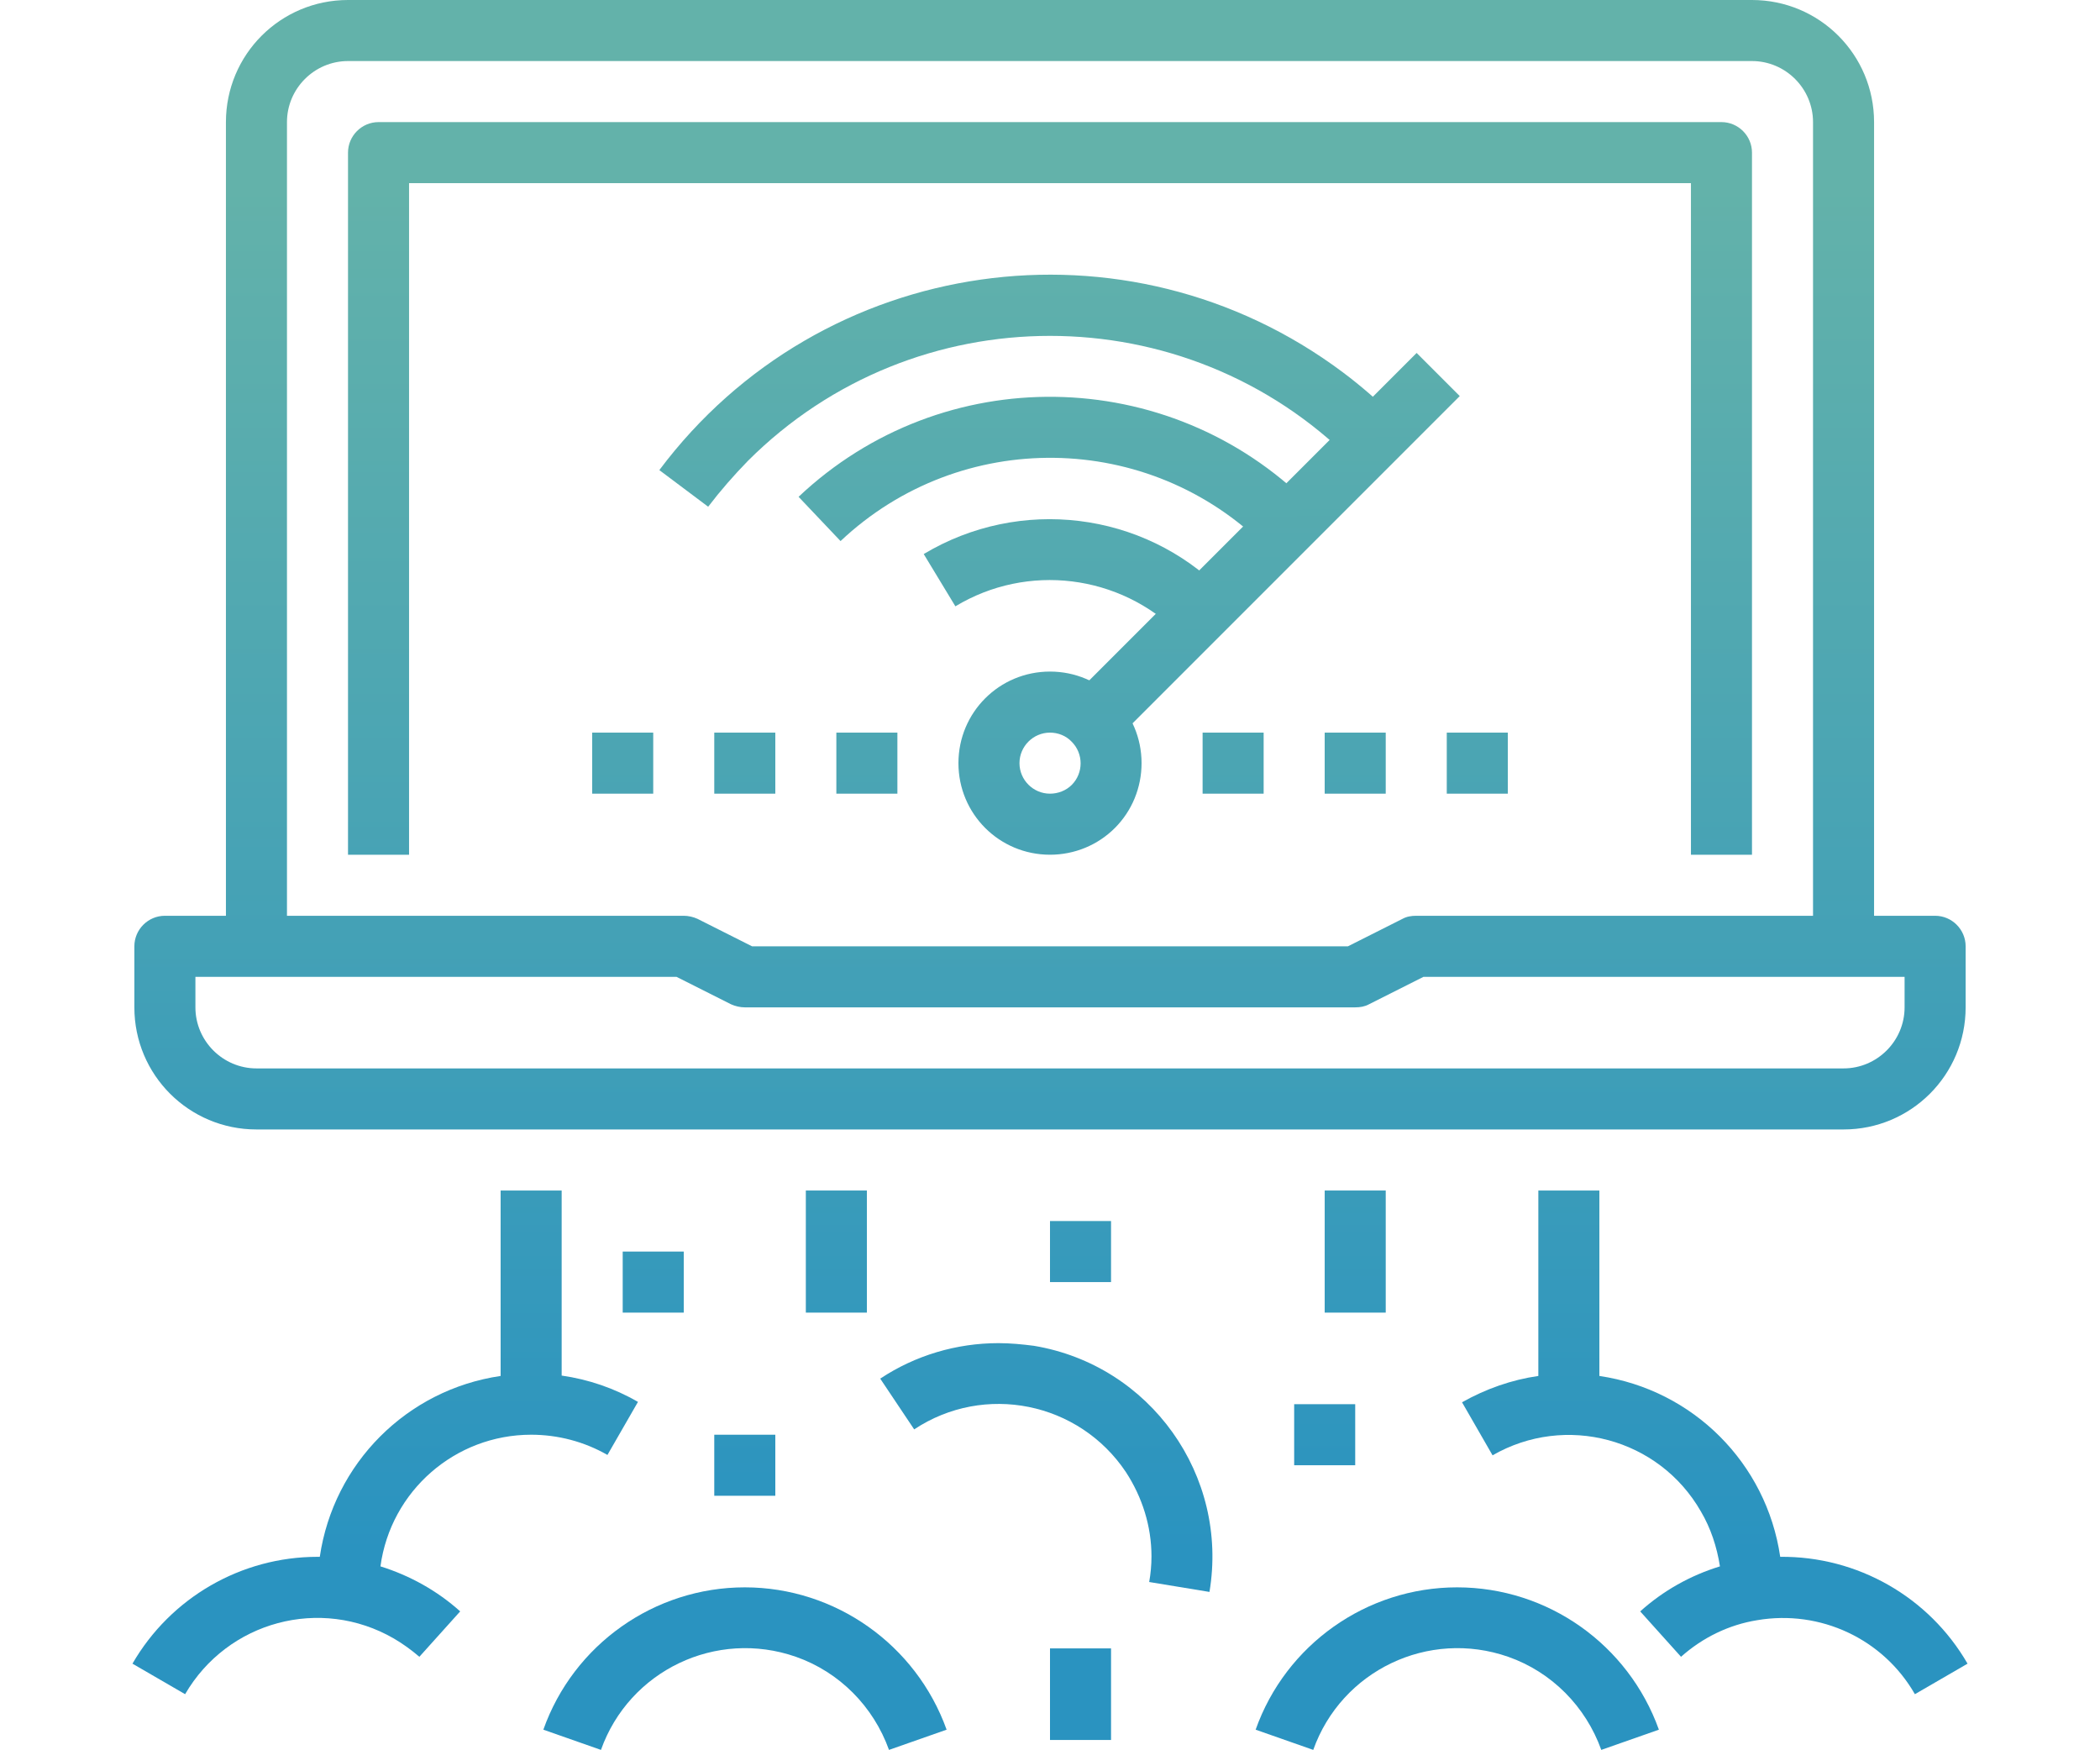
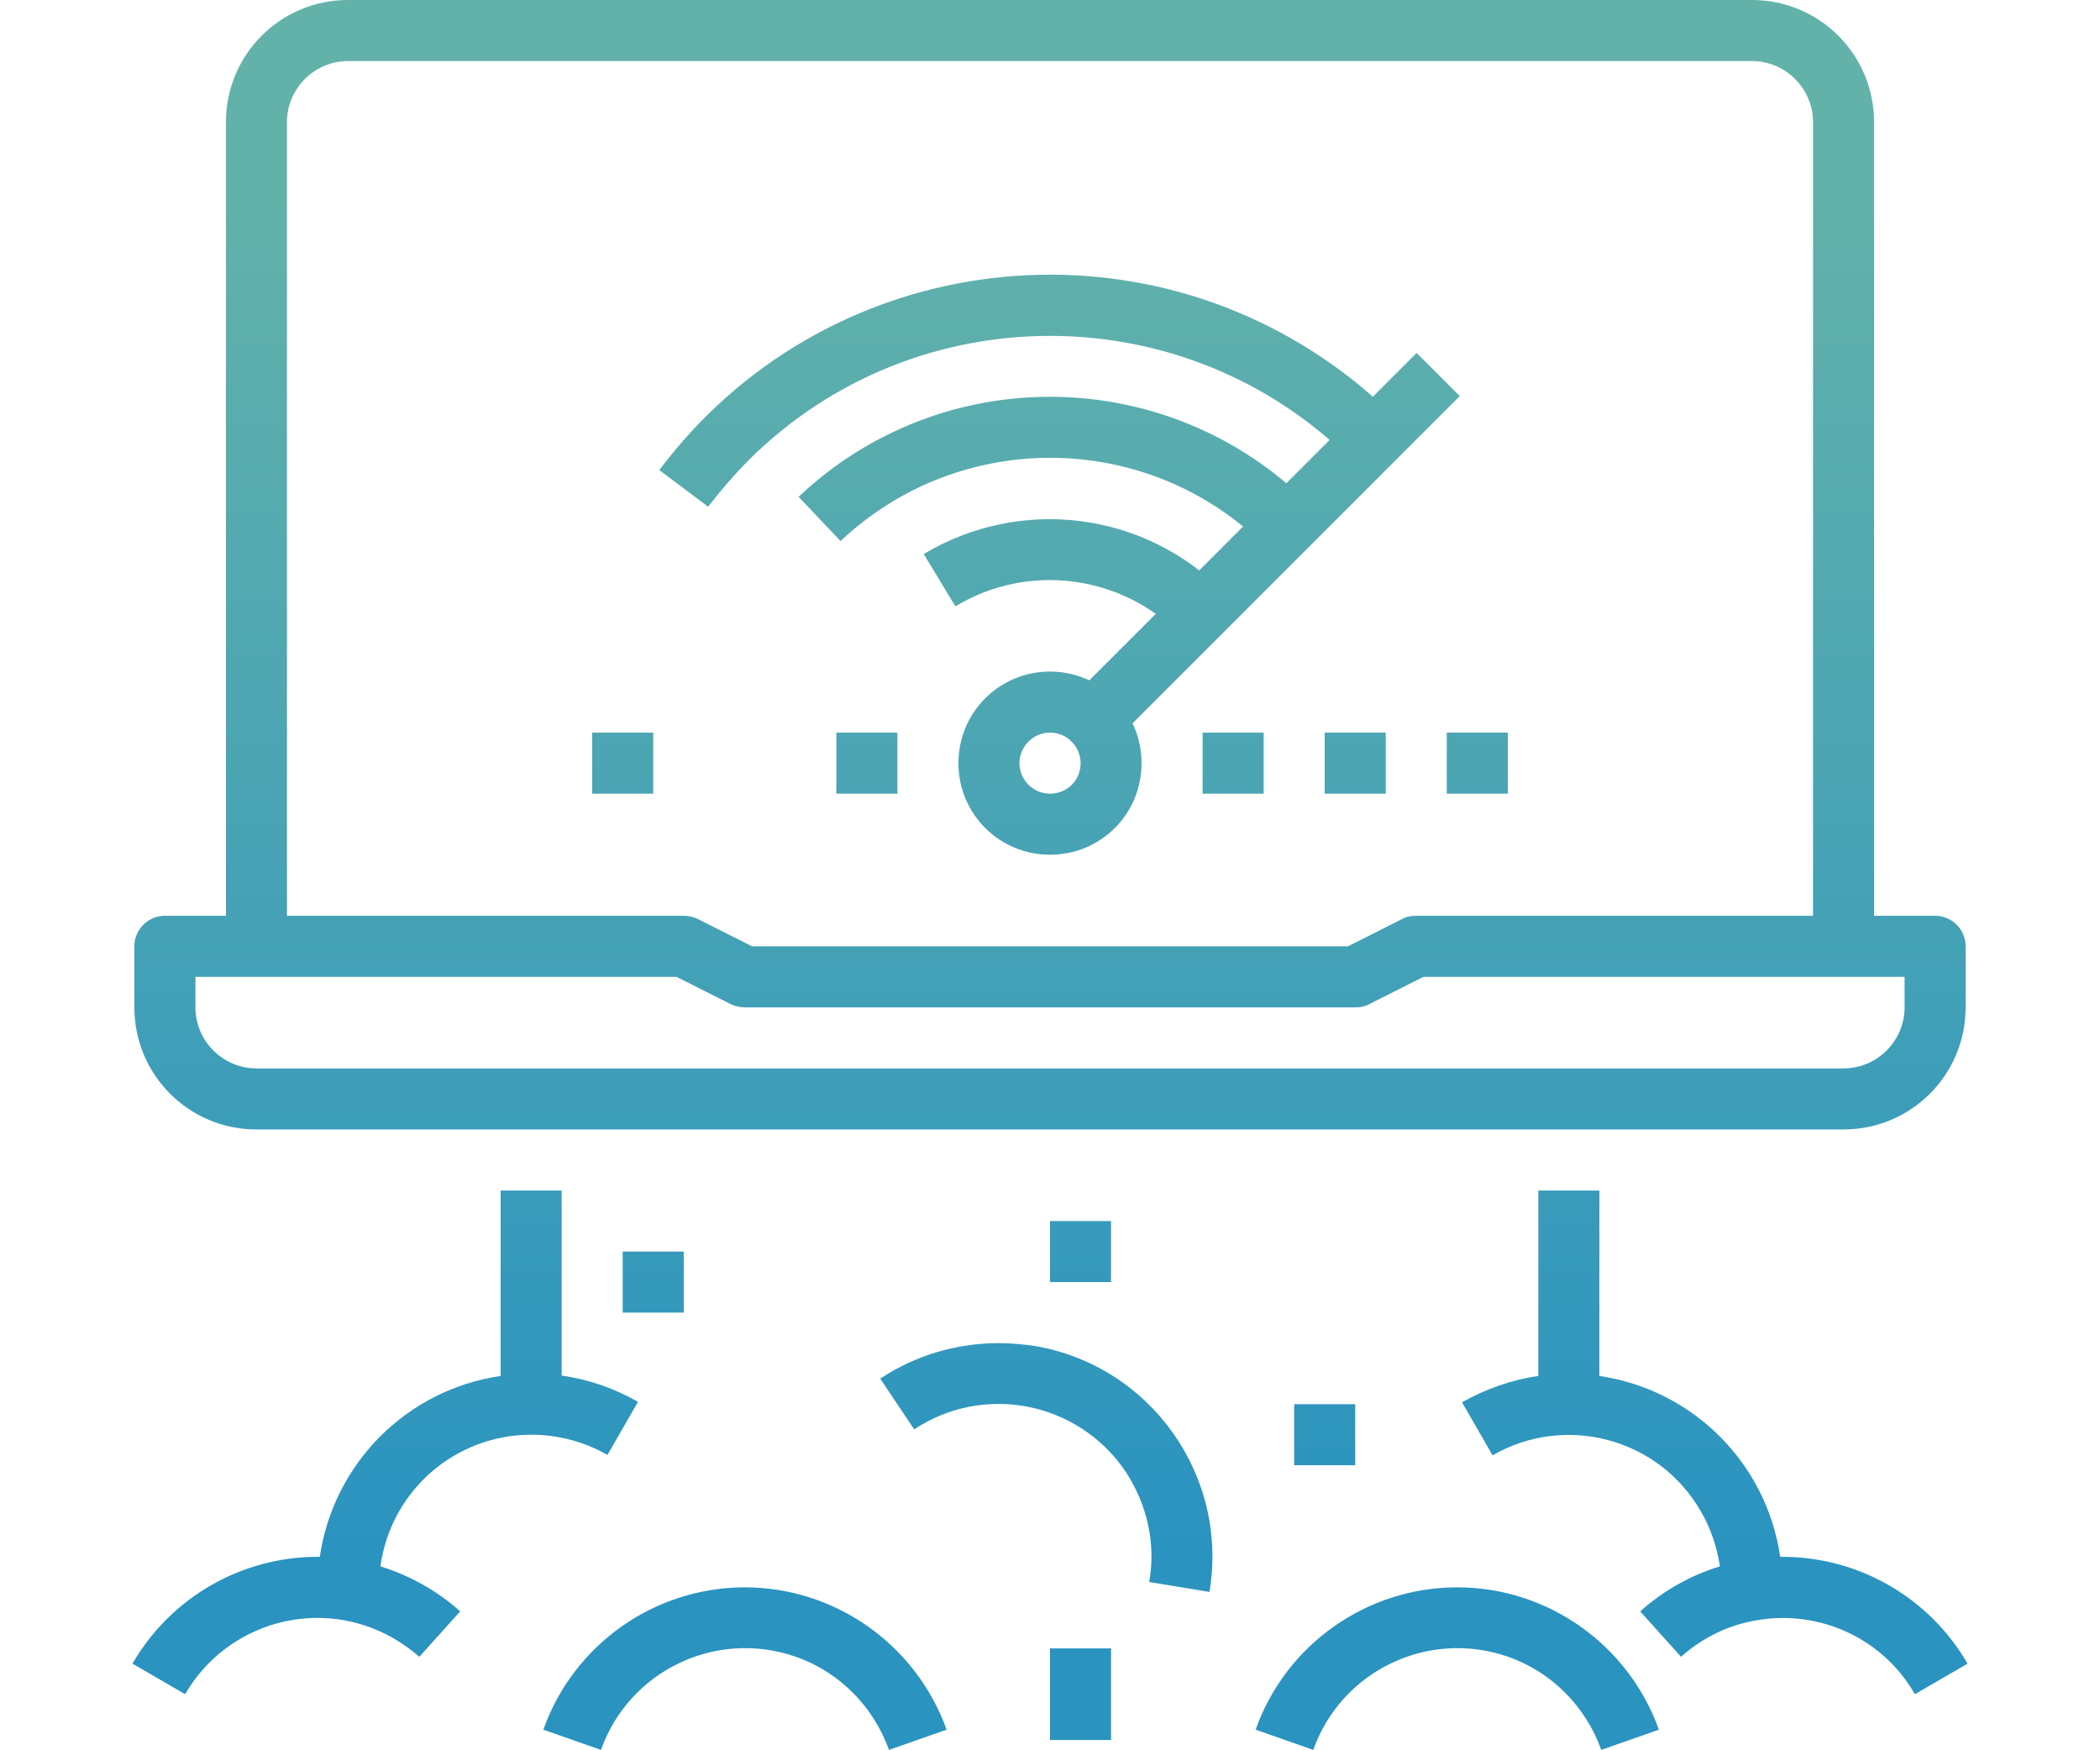
<svg xmlns="http://www.w3.org/2000/svg" id="icon2" version="1.1" x="0px" y="0px" width="481px" height="458.7px" viewBox="0 0 481 458.7" style="enable-background:new 0 0 481 458.7;height: 110px;width: 120px;height: 100px;" xml:space="preserve">
  <style type="text/css">
	#icon2 .st0{fill:url(#SVGID_1_);}
	#icon2 .st1{fill:url(#SVGID_2_);}
	#icon2 .st2{fill:url(#SVGID_3_);}
	#icon2 .st3{fill:url(#SVGID_4_);}
	#icon2 .st4{fill:url(#SVGID_5_);}
	#icon2 .st5{fill:url(#SVGID_6_);}
	#icon2 .st6{fill:url(#SVGID_7_);}
	#icon2 .st7{fill:url(#SVGID_8_);}
	#icon2 .st8{fill:url(#SVGID_9_);}
	#icon2 .st9{fill:url(#SVGID_10_);}
	#icon2 .st10{fill:url(#SVGID_11_);}
	#icon2 .st11{fill:url(#SVGID_12_);}
	#icon2 .st12{fill:url(#SVGID_13_);}
	#icon2 .st13{fill:url(#SVGID_14_);}
	#icon2 .st14{fill:url(#SVGID_15_);}
	#icon2 .st15{fill:url(#SVGID_16_);}
	#icon2 .st16{fill:url(#SVGID_17_);}
	#icon2 .st17{fill:url(#SVGID_18_);}
	#icon2 .st18{fill:url(#SVGID_19_);}
	#icon2 .st19{fill:url(#SVGID_20_);}
	#icon2 .st20{fill:url(#SVGID_21_);}
	#icon2 .st21{fill:url(#SVGID_22_);}
	#icon2 .st22{fill:url(#SVGID_23_);}
	#icon2 .st23{fill:url(#SVGID_24_);}
	#icon2 .st24{fill:url(#SVGID_25_);}
	#icon2 .st25{fill:url(#SVGID_26_);}
	#icon2 .st26{fill:url(#SVGID_27_);}
	#icon2 .st27{fill:url(#SVGID_28_);}
	#icon2 .st28{fill:url(#SVGID_29_);}
	#icon2 .st29{fill:url(#SVGID_30_);}
	#icon2 .st30{fill:url(#SVGID_31_);}
	#icon2 .st31{fill:url(#SVGID_32_);}
	#icon2 .st32{fill:url(#SVGID_33_);}
	#icon2 .st33{fill:url(#SVGID_34_);}
	#icon2 .st34{fill:url(#SVGID_35_);}
	#icon2 .st35{fill:url(#SVGID_36_);}
	#icon2 .st36{fill:url(#SVGID_37_);}
	#icon2 .st37{fill:url(#SVGID_38_);}
	#icon2 .st38{fill:url(#SVGID_39_);}
	#icon2 .st39{fill:url(#SVGID_40_);}
	#icon2 .st40{fill:url(#SVGID_41_);}
	#icon2 .st41{fill:url(#SVGID_42_);}
	#icon2 .st42{fill:url(#SVGID_43_);}
	#icon2 .st43{fill:url(#SVGID_44_);}
	#icon2 .st44{fill:url(#SVGID_45_);}
	#icon2 .st45{fill:url(#SVGID_46_);}
	#icon2 .st46{fill:url(#SVGID_47_);}
	#icon2 .st47{fill:url(#SVGID_48_);}
	#icon2 .st48{fill:url(#SVGID_49_);}
	#icon2 .st49{fill:url(#SVGID_50_);}
	#icon2 .st50{fill:url(#SVGID_51_);}
	#icon2 .st51{fill:url(#SVGID_52_);}
</style>
  <defs>
</defs>
  <g id="wrfwwf_1_">
    <linearGradient id="SVGID_1_" gradientUnits="userSpaceOnUse" x1="240.5" y1="433.583" x2="240.5" y2="74.076" gradientTransform="matrix(1 0 0 -1 0 482)">
      <stop offset="0" style="stop-color:#63B2AA" />
      <stop offset="1" style="stop-color:#2A93C0" />
    </linearGradient>
    <path class="st0" d="M240.5,224c-13.3,0-24-10.7-24-24c0-13.3,10.7-24,24-24s24,10.7,24,24c0,6.4-2.5,12.5-7,17   C253,221.5,246.9,224,240.5,224z M240.5,192c-4.4,0-8,3.6-8,8c0,4.4,3.6,8,8,8c2.1,0,4.2-0.8,5.7-2.3c3.1-3.1,3.1-8.2,0-11.3   C244.7,192.8,242.6,192,240.5,192z" />
    <linearGradient id="SVGID_2_" gradientUnits="userSpaceOnUse" x1="297.189" y1="433.208" x2="297.189" y2="73.701" gradientTransform="matrix(1 0 0 -1 -8.162880e-02 481.515)">
      <stop offset="0" style="stop-color:#63B2AA" />
      <stop offset="1" style="stop-color:#2A93C0" />
    </linearGradient>
    <path class="st1" d="M246.1,183l90.5-90.5l11.3,11.3l-90.5,90.5L246.1,183z" />
    <linearGradient id="SVGID_3_" gradientUnits="userSpaceOnUse" x1="241.494" y1="433.583" x2="241.494" y2="74.076" gradientTransform="matrix(1 0 0 -1 0 482)">
      <stop offset="0" style="stop-color:#63B2AA" />
      <stop offset="1" style="stop-color:#2A93C0" />
    </linearGradient>
    <path class="st2" d="M297.1,143.4c-30.6-30.6-80-31.3-111.5-1.6l-11-11.6c37.8-35.7,97-34.8,133.8,1.9L297.1,143.4z" />
    <linearGradient id="SVGID_4_" gradientUnits="userSpaceOnUse" x1="234.556" y1="433.583" x2="234.556" y2="74.076" gradientTransform="matrix(1 0 0 -1 0 482)">
      <stop offset="0" style="stop-color:#63B2AA" />
      <stop offset="1" style="stop-color:#2A93C0" />
    </linearGradient>
    <path class="st3" d="M150.9,132.8l-12.8-9.6c42.4-56.6,122.6-68,179.2-25.6c4.8,3.6,9.4,7.6,13.7,11.9l-11.3,11.3   c-43.7-43.7-114.7-43.7-158.4,0C157.6,124.6,154.1,128.6,150.9,132.8L150.9,132.8z" />
    <linearGradient id="SVGID_5_" gradientUnits="userSpaceOnUse" x1="246.632" y1="433.583" x2="246.632" y2="74.076" gradientTransform="matrix(1 0 0 -1 0 482)">
      <stop offset="0" style="stop-color:#63B2AA" />
      <stop offset="1" style="stop-color:#2A93C0" />
    </linearGradient>
    <path class="st4" d="M274.4,166.1c-15.6-15.6-39.8-18.6-58.7-7.2l-8.3-13.7c25.2-15.1,57.5-11.2,78.2,9.6L274.4,166.1z" />
    <g>
      <linearGradient id="SVGID_6_" gradientUnits="userSpaceOnUse" x1="240.5" y1="433.583" x2="240.5" y2="74.076" gradientTransform="matrix(1 0 0 -1 0 482)">
        <stop offset="0" style="stop-color:#63B2AA" />
        <stop offset="1" style="stop-color:#2A93C0" />
      </linearGradient>
      <path class="st5" d="M448.5,296h-416c-17.7,0-32-14.3-32-32v-16c0-4.4,3.6-8,8-8h136c1.2,0,2.5,0.3,3.6,0.8l14.3,7.2h156.2    l14.3-7.2c1.1-0.6,2.3-0.8,3.6-0.8h136c4.4,0,8,3.6,8,8v16C480.5,281.7,466.2,296,448.5,296L448.5,296z M16.5,256v8    c0,8.8,7.2,16,16,16h416c8.8,0,16-7.2,16-16v-8H338.4l-14.3,7.2c-1.1,0.6-2.3,0.8-3.6,0.8h-160c-1.2,0-2.5-0.3-3.6-0.8l-14.3-7.2    H16.5z" />
      <linearGradient id="SVGID_7_" gradientUnits="userSpaceOnUse" x1="240.5" y1="433.583" x2="240.5" y2="74.076" gradientTransform="matrix(1 0 0 -1 0 482)">
        <stop offset="0" style="stop-color:#63B2AA" />
        <stop offset="1" style="stop-color:#2A93C0" />
      </linearGradient>
      <path class="st6" d="M456.5,248h-16V32c0-8.8-7.2-16-16-16h-368c-8.8,0-16,7.2-16,16v216h-16V32c0-17.7,14.3-32,32-32h368    c17.7,0,32,14.3,32,32V248z" />
      <linearGradient id="SVGID_8_" gradientUnits="userSpaceOnUse" x1="240.5" y1="433.583" x2="240.5" y2="74.076" gradientTransform="matrix(1 0 0 -1 0 482)">
        <stop offset="0" style="stop-color:#63B2AA" />
        <stop offset="1" style="stop-color:#2A93C0" />
      </linearGradient>
-       <path class="st7" d="M424.5,224h-16V48h-336v176h-16V40c0-4.4,3.6-8,8-8h352c4.4,0,8,3.6,8,8V224z" />
    </g>
    <linearGradient id="SVGID_9_" gradientUnits="userSpaceOnUse" x1="184.5" y1="433.583" x2="184.5" y2="74.076" gradientTransform="matrix(1 0 0 -1 0 482)">
      <stop offset="0" style="stop-color:#63B2AA" />
      <stop offset="1" style="stop-color:#2A93C0" />
    </linearGradient>
-     <path class="st8" d="M176.5,312h16v32h-16V312z" />
    <linearGradient id="SVGID_10_" gradientUnits="userSpaceOnUse" x1="320.5" y1="433.583" x2="320.5" y2="74.076" gradientTransform="matrix(1 0 0 -1 0 482)">
      <stop offset="0" style="stop-color:#63B2AA" />
      <stop offset="1" style="stop-color:#2A93C0" />
    </linearGradient>
-     <path class="st9" d="M312.5,312h16v32h-16V312z" />
    <linearGradient id="SVGID_11_" gradientUnits="userSpaceOnUse" x1="248.5" y1="433.583" x2="248.5" y2="74.076" gradientTransform="matrix(1 0 0 -1 0 482)">
      <stop offset="0" style="stop-color:#63B2AA" />
      <stop offset="1" style="stop-color:#2A93C0" />
    </linearGradient>
    <path class="st10" d="M240.5,432h16v24h-16V432z" />
    <linearGradient id="SVGID_12_" gradientUnits="userSpaceOnUse" x1="239.561" y1="433.583" x2="239.561" y2="74.076" gradientTransform="matrix(1 0 0 -1 0 482)">
      <stop offset="0" style="stop-color:#63B2AA" />
      <stop offset="1" style="stop-color:#2A93C0" />
    </linearGradient>
    <path class="st11" d="M227,352c-11,0-21.8,3.2-31,9.3l8.9,13.3c18.4-12.2,43.2-7.2,55.5,11.2c4.3,6.6,6.7,14.2,6.7,22.1   c0,2.2-0.2,4.5-0.6,6.7l15.8,2.6c5.1-30.5-15.5-59.4-46-64.5C233.2,352.3,230.1,352,227,352L227,352z" />
    <linearGradient id="SVGID_13_" gradientUnits="userSpaceOnUse" x1="160.5" y1="433.583" x2="160.5" y2="74.076" gradientTransform="matrix(1 0 0 -1 0 482)">
      <stop offset="0" style="stop-color:#63B2AA" />
      <stop offset="1" style="stop-color:#2A93C0" />
    </linearGradient>
    <path class="st12" d="M160.5,416c-23.7,0-44.9,15-52.8,37.3l15.1,5.3c7.4-20.8,30.2-31.7,51.1-24.4c11.4,4,20.3,13,24.4,24.4   l15.1-5.3C205.4,431,184.2,416,160.5,416L160.5,416z" />
    <linearGradient id="SVGID_14_" gradientUnits="userSpaceOnUse" x1="347.231" y1="433.583" x2="347.231" y2="74.076" gradientTransform="matrix(1 0 0 -1 0 482)">
      <stop offset="0" style="stop-color:#63B2AA" />
      <stop offset="1" style="stop-color:#2A93C0" />
    </linearGradient>
    <path class="st13" d="M347.2,416c-23.7,0-44.9,15-52.8,37.3l15.1,5.3c7.4-20.8,30.2-31.7,51.1-24.4c11.4,4,20.3,13,24.4,24.4   l15.1-5.3C392.1,431,371,416,347.2,416L347.2,416z" />
    <linearGradient id="SVGID_15_" gradientUnits="userSpaceOnUse" x1="66.253" y1="433.583" x2="66.253" y2="74.076" gradientTransform="matrix(1 0 0 -1 0 482)">
      <stop offset="0" style="stop-color:#63B2AA" />
      <stop offset="1" style="stop-color:#2A93C0" />
    </linearGradient>
    <path class="st14" d="M104.5,376c7,0,13.9,1.8,20,5.3l8-13.9c-6.2-3.6-13-5.9-20-6.9V312h-16v48.6c-24.6,3.6-43.8,22.9-47.4,47.4   h-0.6c-20,0-38.5,10.7-48.5,28l13.8,8c11.1-19.1,35.5-25.7,54.7-14.6c2.4,1.4,4.6,3,6.7,4.8l10.7-11.9c-6-5.4-13.2-9.4-20.9-11.8   C67.7,390.7,84.6,376,104.5,376z" />
    <linearGradient id="SVGID_16_" gradientUnits="userSpaceOnUse" x1="414.747" y1="433.583" x2="414.747" y2="74.076" gradientTransform="matrix(1 0 0 -1 0 482)">
      <stop offset="0" style="stop-color:#63B2AA" />
      <stop offset="1" style="stop-color:#2A93C0" />
    </linearGradient>
    <path class="st15" d="M431.9,408c-3.6-24.6-22.9-43.8-47.4-47.4V312h-16v48.6c-7,1-13.8,3.4-20,6.9l8,13.9   c19.1-11,43.6-4.5,54.6,14.7c2.6,4.4,4.2,9.3,5,14.4c-7.8,2.4-14.9,6.4-20.9,11.8l10.7,11.9c5.6-5,12.5-8.4,20-9.6   c16.5-2.8,33,4.9,41.3,19.4l13.8-8C470.9,418.5,452.1,407.8,431.9,408L431.9,408z" />
    <linearGradient id="SVGID_17_" gradientUnits="userSpaceOnUse" x1="160.5" y1="433.583" x2="160.5" y2="74.076" gradientTransform="matrix(1 0 0 -1 0 482)">
      <stop offset="0" style="stop-color:#63B2AA" />
      <stop offset="1" style="stop-color:#2A93C0" />
    </linearGradient>
-     <path class="st16" d="M152.5,376h16v16h-16V376z" />
    <linearGradient id="SVGID_18_" gradientUnits="userSpaceOnUse" x1="312.5" y1="433.583" x2="312.5" y2="74.076" gradientTransform="matrix(1 0 0 -1 0 482)">
      <stop offset="0" style="stop-color:#63B2AA" />
      <stop offset="1" style="stop-color:#2A93C0" />
    </linearGradient>
    <path class="st17" d="M304.5,368h16v16h-16V368z" />
    <linearGradient id="SVGID_19_" gradientUnits="userSpaceOnUse" x1="136.5" y1="433.583" x2="136.5" y2="74.076" gradientTransform="matrix(1 0 0 -1 0 482)">
      <stop offset="0" style="stop-color:#63B2AA" />
      <stop offset="1" style="stop-color:#2A93C0" />
    </linearGradient>
    <path class="st18" d="M128.5,328h16v16h-16V328z" />
    <linearGradient id="SVGID_20_" gradientUnits="userSpaceOnUse" x1="248.5" y1="433.583" x2="248.5" y2="74.076" gradientTransform="matrix(1 0 0 -1 0 482)">
      <stop offset="0" style="stop-color:#63B2AA" />
      <stop offset="1" style="stop-color:#2A93C0" />
    </linearGradient>
    <path class="st19" d="M240.5,320h16v16h-16V320z" />
    <linearGradient id="SVGID_21_" gradientUnits="userSpaceOnUse" x1="128.5" y1="433.583" x2="128.5" y2="74.076" gradientTransform="matrix(1 0 0 -1 0 482)">
      <stop offset="0" style="stop-color:#63B2AA" />
      <stop offset="1" style="stop-color:#2A93C0" />
    </linearGradient>
    <path class="st20" d="M120.5,192h16v16h-16V192z" />
    <linearGradient id="SVGID_22_" gradientUnits="userSpaceOnUse" x1="160.5" y1="433.583" x2="160.5" y2="74.076" gradientTransform="matrix(1 0 0 -1 0 482)">
      <stop offset="0" style="stop-color:#63B2AA" />
      <stop offset="1" style="stop-color:#2A93C0" />
    </linearGradient>
-     <path class="st21" d="M152.5,192h16v16h-16V192z" />
    <linearGradient id="SVGID_23_" gradientUnits="userSpaceOnUse" x1="192.5" y1="433.583" x2="192.5" y2="74.076" gradientTransform="matrix(1 0 0 -1 0 482)">
      <stop offset="0" style="stop-color:#63B2AA" />
      <stop offset="1" style="stop-color:#2A93C0" />
    </linearGradient>
    <path class="st22" d="M184.5,192h16v16h-16V192z" />
    <linearGradient id="SVGID_24_" gradientUnits="userSpaceOnUse" x1="288.5" y1="433.583" x2="288.5" y2="74.076" gradientTransform="matrix(1 0 0 -1 0 482)">
      <stop offset="0" style="stop-color:#63B2AA" />
      <stop offset="1" style="stop-color:#2A93C0" />
    </linearGradient>
    <path class="st23" d="M280.5,192h16v16h-16V192z" />
    <linearGradient id="SVGID_25_" gradientUnits="userSpaceOnUse" x1="320.5" y1="433.583" x2="320.5" y2="74.076" gradientTransform="matrix(1 0 0 -1 0 482)">
      <stop offset="0" style="stop-color:#63B2AA" />
      <stop offset="1" style="stop-color:#2A93C0" />
    </linearGradient>
    <path class="st24" d="M312.5,192h16v16h-16V192z" />
    <linearGradient id="SVGID_26_" gradientUnits="userSpaceOnUse" x1="352.5" y1="433.583" x2="352.5" y2="74.076" gradientTransform="matrix(1 0 0 -1 0 482)">
      <stop offset="0" style="stop-color:#63B2AA" />
      <stop offset="1" style="stop-color:#2A93C0" />
    </linearGradient>
    <path class="st25" d="M344.5,192h16v16h-16V192z" />
  </g>
</svg>